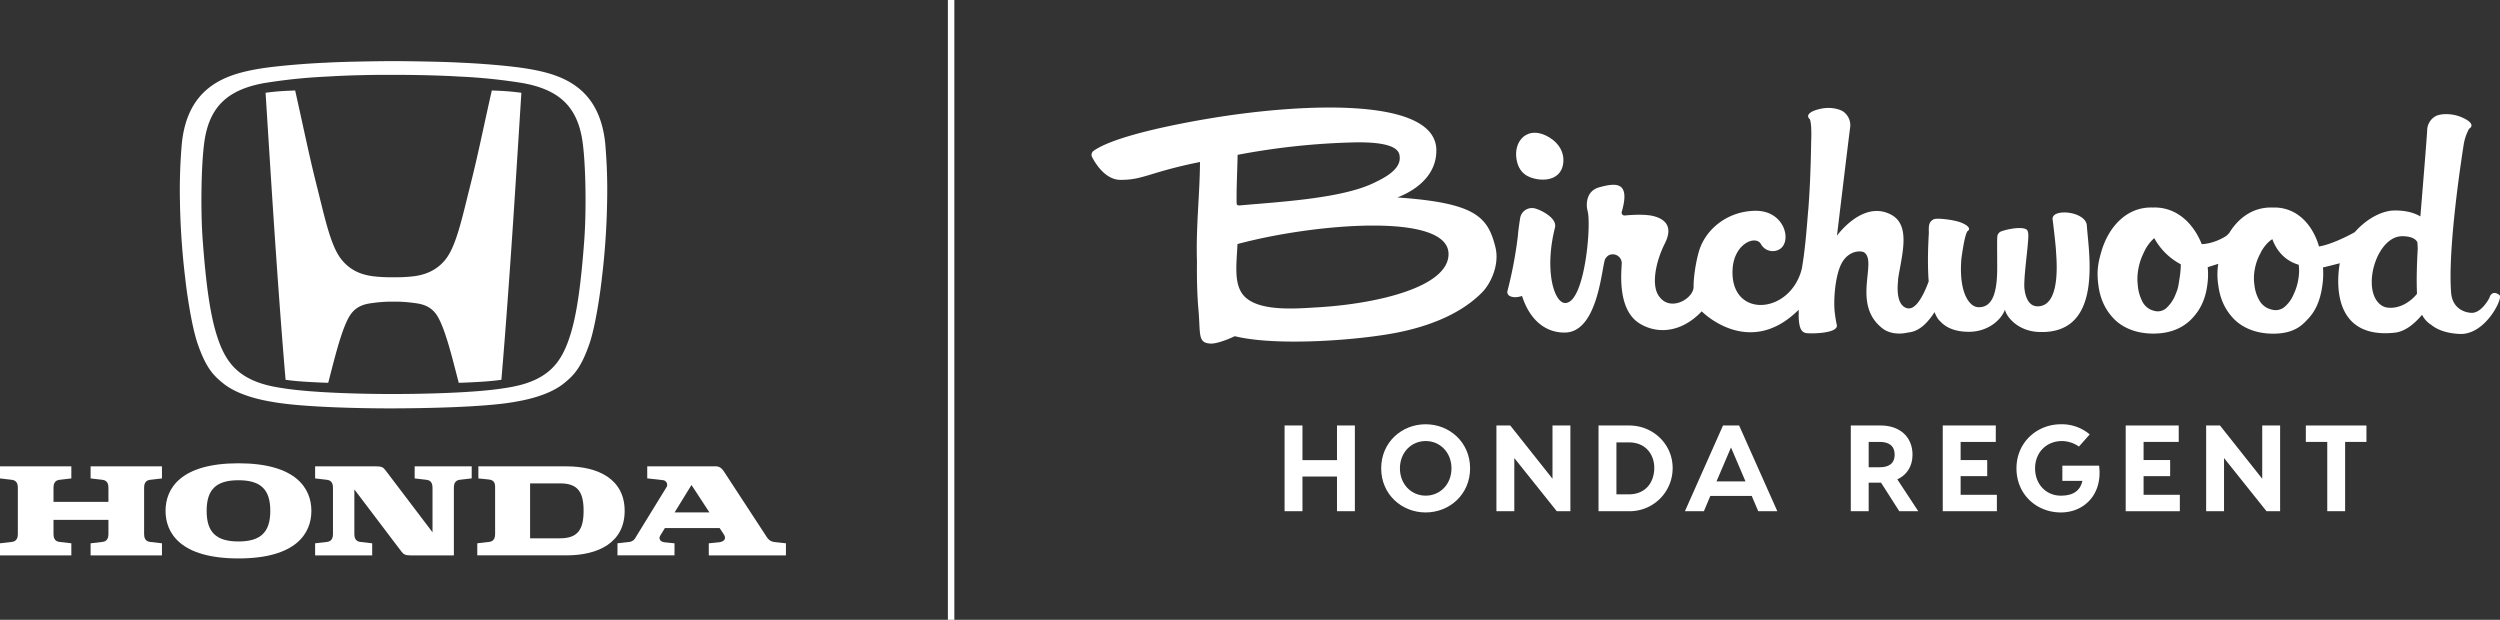
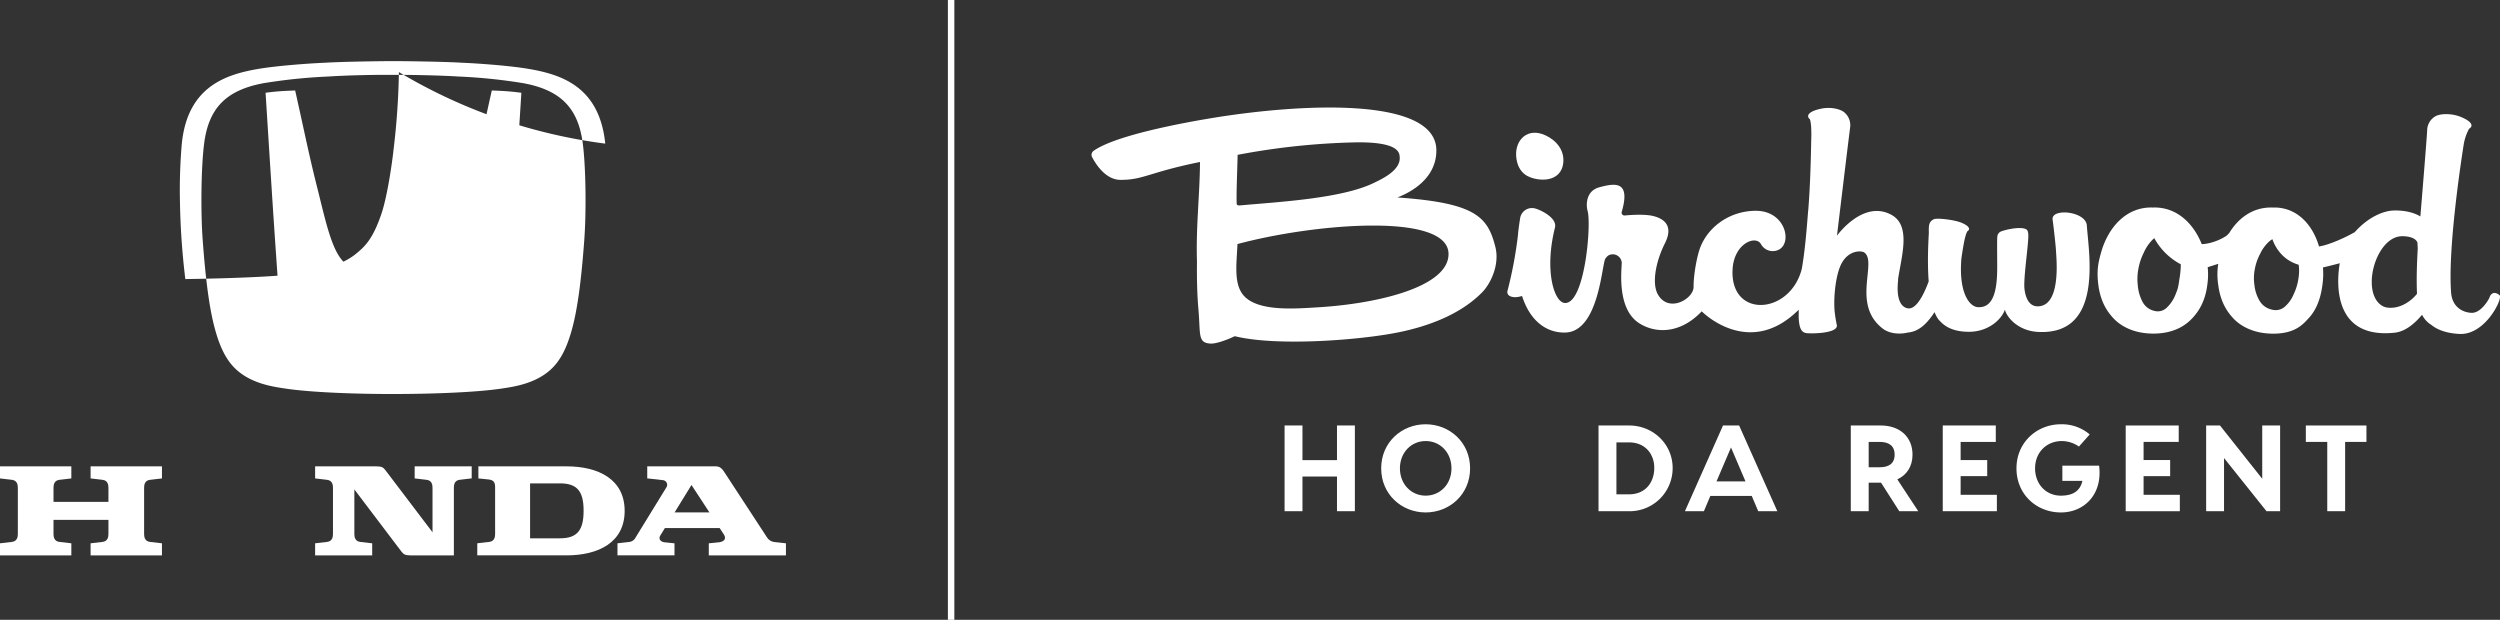
<svg xmlns="http://www.w3.org/2000/svg" id="Layer_1" data-name="Layer 1" viewBox="0 0 1551.62 384.69">
  <rect x="0" y="0" width="1551.62" height="384.69" fill="#333333" stroke="none" />
  <defs>
    <style>.cls-1{fill:#fff;}</style>
  </defs>
  <title>Birchwood-Honda-Regent_Logo-Lockup-RGB_Primary-Knockout</title>
  <rect class="cls-1" x="588.31" width="4" height="384.69" />
  <path class="cls-1" d="M954.33,111.24c8.79,1.31,15.86-2.5,16-11.65.09-8.65-7-14.32-13.26-16.43-10.3-3.44-17.52,5-15.88,15.47,1.35,8.66,6.89,11.68,13.13,12.61" />
  <path class="cls-1" d="M1273.9,136c.11.34,1.88,14.76,2.15,19.75s3.31,34.37-11.41,34.37c-6.52,0-7.77-8-8.1-10.38-.87-5.42,1.87-23.77,2.29-31.85.09-1.87.18-4.65-1.13-5.48-3-1.94-11.69-.24-15.54,1.15a3.86,3.86,0,0,0-2.43,2.62c-.36,1.77-.17,9.27-.17,18.85.11,14-1.85,26.36-12.1,25.6-5.15-.38-11.91-8.95-10.11-30.31,2-13.93,3-15.35,3.68-16.78,1.9-1.05,1.57-3.11-3.62-5.29-4.44-1.87-15.24-3.09-17.15-2.2-3.67,1.72-3.11,5-3.14,8.78v.07c-.24,3.93-.39,7.57-.47,11v.07h0c-.17,7.4,0,13.55.39,18.67-3.73,10.13-8.41,17.84-13.31,16.67-4.65-1.12-6.77-7.06-5.69-17.21a6.66,6.66,0,0,0,0-.9c2.2-14.56,8.12-33.14-4.11-39.85-17.66-9.68-33.82,12.94-33.82,12.94s7.53-62.64,8.16-67.06a10.41,10.41,0,0,0-3.51-9.41c-2.19-2-8.34-3.77-15-2.26-7.81,1.75-8.79,4.57-6.4,6.51.61,2.18.89,5,.84,10.63,0,.77-.08,2-.11,3.91-.29,17-.89,30.61-1.85,42.49l-.07-.29c0,.21,0,.42,0,.64-1,12.76-2,24.53-3.85,35.24-7.13,28.77-44.66,31.26-43,.49.84-16,14.25-21.43,17.59-15.73a8.31,8.31,0,0,0,10.53,3.77c9.34-3.73,5-24.39-13.65-24.39-16.77,0-30.87,10.68-35.24,24.82-2.09,6.84-3.53,17.11-3.42,22.27.18,7.5-15.43,16.67-22.17,4.81-3.81-6.72-1.43-20.2,4.37-31.71,5.42-10.76-.3-15.3-7.49-17-5.18-1.19-13.31-.67-17.47-.28a1.76,1.76,0,0,1-1.84-2.26c5.65-19.47-4.2-17.86-13.86-15.26-9,2.42-8,11.94-7.52,13.79.06.26.06.52.14.78,2.53,7.8-1.56,57.73-14,57.26-6.68-.25-12.94-20-6.2-46.8,1.56-6.19-9.56-11.29-12.63-11.94a7.42,7.42,0,0,0-9,6.2q-.76,4.75-1.26,9.16v0c0,.14,0,.27,0,.41-.06.51-.11,1-.16,1.53a255.72,255.72,0,0,1-6.49,34.19,2.75,2.75,0,0,0,1.35,2.83c1.67,1,4.49,1.15,7.75.06,4.82,15,14.52,22.76,26.47,22.72,21.29-.08,23-42.59,25.27-45.9,1.37-2,2.46-2.39,3.76-2.62a5.61,5.61,0,0,1,6.38,5.11c0,4.29-3.27,28.62,10.85,37.62,10.29,6.56,25.62,6.55,38.79-7.39.65.68,29,28.91,59.22-.06a9.38,9.38,0,0,1,1-.87,19.42,19.42,0,0,0,0,2.16,29.86,29.86,0,0,0,.23,5.74c.57,4.39,2,6.26,4.69,6.57,3.34.38,19.21.18,18.74-4.84-.2-.89-.58-2.88-1-5.49a12.05,12.05,0,0,0-.15-1.3c-1.25-7.69,0-25,4.51-32.45,4.78-7.81,12.17-7,13.55-6.05,8.54,5.78-8.19,32.37,11.73,47.43,3.46,2.61,9.35,3.77,15.5,2.3,5.37-.44,9.77-3.77,13.37-8.35a32.62,32.62,0,0,0,3.08-4.3c.21.51.44,1,.7,1.53,1.44,3.16,2.66,3.95,2.66,3.95,3.44,3.91,9,6.73,18,6.73,12.08,0,20.26-7.66,22.36-13.75.89,4.31,7.76,13.13,20.51,13.82,41,2.21,31.37-49.34,30.33-66-.55-8.88-21.73-10.93-21.27-4" />
  <path class="cls-1" d="M867.23,122.59c2.3-1,24.44-8.77,24.24-29.45-.33-32.88-82.14-29.28-139.63-19.81-17.7,2.92-59.66,10.67-73.12,20.3a3.05,3.05,0,0,0-.92,3.87c2.34,4.47,8.43,14.09,17.6,14.13,14.32.06,17.54-4.64,49.37-11.09-.12,20.3-2.56,40.11-1.88,61.6-.11,10.29.08,20.56.92,30,1.36,15.49-.63,20.8,7.73,21.11,3.44.13,10.39-2.45,14.82-4.59,26.2,6.45,77.89,2.45,101.79-2.44,17.77-3.63,38.13-10.83,51.88-24.93,5.08-5.21,10.87-17,8.05-28.09-4.75-18.65-12.2-27.28-60.85-30.65M768.11,96.1a440.48,440.48,0,0,1,74-7.76c26.55-.22,26.46,6.64,26.63,9.37.49,8.09-11.14,13.44-16.08,15.83-20.1,9.75-59.21,11.78-83.11,13.95-1.5.13-1.94-.43-2-1-.33-5.87.57-26.19.57-30.4m49.2,94.68c-11.83.66-34.59,2.81-44.36-6.24-7.6-7-5.49-20.11-4.93-33.06,46.89-12.65,131-20,131,6.21,0,20.68-45,31-81.73,33.09" />
  <path class="cls-1" d="M1551.46,183.4c-.41-.65-3.07-2.5-4.9-1a3.77,3.77,0,0,0-1.41,2.2c-.69,1.6-5.33,9.62-11,9.56-3.85,0-12-2.28-12.86-12.35-2.36-29.3,7.69-91.28,7.75-91.79a31.28,31.28,0,0,1,3.39-10.11c2.68-1.49,2.19-4.37-5.16-7.35-6.31-2.57-13.35-1.91-15.85-.32a10.22,10.22,0,0,0-5,8.5c-.09,3.37-2.93,38-4.22,53.6-4.23-2.64-10.39-3.85-16.29-3.69h-.27a2.53,2.53,0,0,0-.27,0c-8.12.45-17.2,5.81-23.85,13.41-4.81,2.79-15.56,7.94-22.29,8.91l-.09-.48c-3.88-13-13.61-24.09-28.36-23.69l-.27,0-.27,0c-12-.32-21.08,6.55-26.79,16a3.57,3.57,0,0,0-.74.72c-1,1.32-8.57,5.72-16.2,6-5.1-12.76-15.44-23.13-30.1-22.73l-.26,0-.27,0c-16.41-.44-27.43,12.62-31.7,27.41-2.06,7.16-2.94,12-1.85,20.62,1.41,11,5.92,17,9.3,20.65s11.06,9.57,24.85,9.57,20.86-6,24.19-9.57,7.89-9.63,9.29-20.65a44.42,44.42,0,0,0,.24-11c2-.61,4.3-1.34,6.55-2.07a42.59,42.59,0,0,0,0,13.12c1.4,11,5.91,17,9.29,20.65s11.06,9.57,24.85,9.57,18.61-6,21.94-9.57,7.16-9.63,8.57-20.65a48.16,48.16,0,0,0,.34-10.88c3.23-.75,7.07-1.72,10.43-2.61-2.3,13.46-3.44,47.13,34.15,43.1,6.83-.74,12.8-6.15,16.92-11.12a15.73,15.73,0,0,0,5.76,6.29c3.78,3.1,9.57,5.22,17.49,5.61,15.75.79,26.63-21.32,25-23.84M1352.55,174c-.7,4.45-.81,5.13-2.29,8.71a22.34,22.34,0,0,1-5.56,8.33,7.94,7.94,0,0,1-7.58,1.91,10.92,10.92,0,0,1-7.38-5.65,26.4,26.4,0,0,1-2.93-10.31,33.43,33.43,0,0,1,.44-10.47,36.31,36.31,0,0,1,3.33-9.8,25.57,25.57,0,0,1,5.76-8.29c.23-.22.47-.42.71-.61a40.06,40.06,0,0,0,16.46,16.22,57.16,57.16,0,0,1-1,10m74-1.11a33,33,0,0,1-2.95,9.68,20.5,20.5,0,0,1-5.64,7.86,8.57,8.57,0,0,1-7.81,1.71,11.71,11.71,0,0,1-7.73-5.51,24.54,24.54,0,0,1-3.19-9.89,29.14,29.14,0,0,1,.3-10,32.09,32.09,0,0,1,3.3-9.3,23.49,23.49,0,0,1,5.83-7.83,12.18,12.18,0,0,1,1.72-1.2c1.63,4.57,5.93,12.84,16.34,15.87a28.12,28.12,0,0,1-.17,8.59m73.6,9.4c-3.25,4.26-10.63,9.87-18.86,8.52-3.78-.62-9.23-4.91-9.23-15.86,0-12.78,7.89-28.36,18.9-28.36,8.54,0,9.45,3.94,9.45,3.94s.09,1.47.2,3.8c-.48,8.08-.89,18.79-.46,28" />
  <path class="cls-1" d="M56.23,296.93l7.39.87c3.32.37,3.68,3.15,3.68,4.92v8.75H33.21v-8.75c0-1.77.36-4.55,3.68-4.92l7.39-.87v-7.49H0v7.49l7.39.87c3.32.37,3.68,3.15,3.68,4.92v28.69c0,1.77-.36,4.55-3.68,4.93L0,337.2v7.49H44.28V337.2l-7.39-.86c-3.32-.38-3.68-3.16-3.68-4.93v-8.75H67.3v8.75c0,1.77-.36,4.55-3.68,4.93l-7.39.86v7.49h44.29V337.2l-7.4-.86c-3.32-.38-3.68-3.16-3.68-4.93V302.72c0-1.77.36-4.55,3.68-4.92l7.4-.87v-7.49H56.23Z" />
  <path class="cls-1" d="M351.59,289.44H296.9v7.49l6.54.68c2.32.29,3.85,1.28,3.85,4.51v29.29c0,1.77-.36,4.55-3.67,4.93l-7.4.86v7.49h55.37c19.8,0,36.1-8,36.1-27.62S371.39,289.44,351.59,289.44Zm-4,44.66H329V300h18.55c10.94,0,14.66,5.19,14.66,17S358.5,334.1,347.56,334.1Z" />
  <path class="cls-1" d="M480.79,336.42c-3.51-.42-4.61-2.67-5.7-4.34l-25.49-39c-1.84-2.8-3.16-3.67-5.89-3.67h-42v7.49l10,1.14a2.91,2.91,0,0,1,1.75,4.65l-18.83,30.65a5.2,5.2,0,0,1-3.89,3l-7.5.85v7.49h35.39V337.2l-6.1-.62c-2.59-.28-4-2.1-2.7-4.22l2.83-4.61h34l2.51,3.82c2.19,3.36-.58,4.73-3,5l-6.26.64v7.49h47.88V337.2ZM418.71,318l10.46-17,11.12,17Z" />
  <path class="cls-1" d="M257.36,296.93l7.4.87c3.31.37,3.68,3.15,3.68,4.92v27.64l-29.26-38.57c-1.31-1.77-2.46-2.35-5.6-2.35h-38v7.49l7.4.87c3.31.37,3.68,3.15,3.68,4.92v28.69c0,1.77-.37,4.55-3.68,4.93l-7.4.86v7.49H231V337.2l-7.4-.86c-3.31-.38-3.67-3.16-3.67-4.93V303.76l29.23,38.58c1.33,1.77,2.47,2.35,5.61,2.35h26.92v-42c0-1.77.36-4.55,3.68-4.92l7.39-.87v-7.49H257.36Z" />
-   <path class="cls-1" d="M148,287.54c-36,0-45.26,15.74-45.26,29.52S112,346.59,148,346.59s45.26-15.74,45.26-29.53S183.93,287.54,148,287.54Zm0,48.52c-13.94,0-19.75-5.84-19.75-19s5.81-19,19.75-19,19.76,5.84,19.76,19S161.91,336.06,148,336.06Z" />
  <path class="cls-1" d="M305.24,56.15c-6.11,27.18-8.5,39.66-13.46,59.34-4.75,18.88-8.43,36.4-14.79,44.9s-15.08,10.5-20.95,11.16a95.34,95.34,0,0,1-11.83.52,95.58,95.58,0,0,1-11.83-.52c-5.87-.66-14.49-2.54-20.95-11.16s-10-26-14.79-44.9c-4.95-19.68-7.36-32.16-13.45-59.34,0,0-6.08.24-8.77.43-3.64.26-6.49.57-9.59,1,0,0,3.5,55.89,5.08,79.57,1.67,24.91,4.59,66.87,7.34,98.56,0,0,5.1.81,13.58,1.3,8.91.51,12.88.57,12.88.57,3.67-14,8.2-33.34,13.36-41.59,4.18-6.72,10.64-7.44,14.28-7.94a85,85,0,0,1,12.84-.83h.05a85,85,0,0,1,12.83.83c3.66.5,10.1,1.22,14.29,7.94,5.15,8.25,9.69,27.62,13.36,41.59,0,0,4-.06,12.87-.57,8.48-.49,13.59-1.3,13.59-1.3,2.74-31.69,5.67-73.65,7.33-98.56,1.58-23.68,5.08-79.57,5.08-79.57-3.11-.41-5.95-.72-9.59-1C311.31,56.39,305.24,56.15,305.24,56.15Z" />
-   <path class="cls-1" d="M375.65,89.14c-3.61-35.49-27.29-43-48.08-46.47-10.49-1.76-29.1-3.25-41-3.74-10.42-.66-35-1-42.32-1s-31.9.34-42.33,1c-11.93.49-30.55,2-41,3.74-20.79,3.48-44.47,11-48.08,46.47A334.08,334.08,0,0,0,111.68,125a462.72,462.72,0,0,0,3.34,48.2c.76,7.21,3.78,28.91,7.65,40.13,5.31,15.42,10.09,19.91,15.73,24.5,10.29,8.4,27.23,11,30.85,11.63,19.13,3.44,57.86,4.06,75,4s55.83-.59,75-4c3.62-.65,20.57-3.23,30.86-11.63,5.63-4.59,10.41-9.08,15.73-24.5,3.87-11.22,6.88-32.92,7.64-40.13a457.78,457.78,0,0,0,3.33-48.2A331.76,331.76,0,0,0,375.65,89.14Zm-13,59.64c-2.1,28.35-4.62,45.36-8.23,57.61-3.17,10.74-7.09,18-12.82,23.14-9.57,8.65-22.74,10.51-30.46,11.66-16.7,2.47-44.82,3.33-66.92,3.35s-50.21-.88-66.91-3.35c-7.73-1.15-20.9-3-30.47-11.66-5.73-5.18-9.65-12.4-12.81-23.14-3.62-12.25-6.14-29.26-8.24-57.61-1.26-17.1-1-44.79.91-59.68,2.83-22.19,13.85-33.36,37.46-37.57A340.53,340.53,0,0,1,204,47.48c11.27-.76,29.82-1.14,40.18-1,10.36-.09,28.91.29,40.18,1a340.08,340.08,0,0,1,39.88,4.05c23.62,4.21,34.63,15.38,37.47,37.57C363.64,104,363.91,131.68,362.64,148.78Z" />
+   <path class="cls-1" d="M375.65,89.14c-3.61-35.49-27.29-43-48.08-46.47-10.49-1.76-29.1-3.25-41-3.74-10.42-.66-35-1-42.32-1s-31.9.34-42.33,1c-11.93.49-30.55,2-41,3.74-20.79,3.48-44.47,11-48.08,46.47A334.08,334.08,0,0,0,111.68,125a462.72,462.72,0,0,0,3.34,48.2s55.83-.59,75-4c3.62-.65,20.57-3.23,30.86-11.63,5.63-4.59,10.41-9.08,15.73-24.5,3.87-11.22,6.88-32.92,7.64-40.13a457.78,457.78,0,0,0,3.33-48.2A331.76,331.76,0,0,0,375.65,89.14Zm-13,59.64c-2.1,28.35-4.62,45.36-8.23,57.61-3.17,10.74-7.09,18-12.82,23.14-9.57,8.65-22.74,10.51-30.46,11.66-16.7,2.47-44.82,3.33-66.92,3.35s-50.21-.88-66.91-3.35c-7.73-1.15-20.9-3-30.47-11.66-5.73-5.18-9.65-12.4-12.81-23.14-3.62-12.25-6.14-29.26-8.24-57.61-1.26-17.1-1-44.79.91-59.68,2.83-22.19,13.85-33.36,37.46-37.57A340.53,340.53,0,0,1,204,47.48c11.27-.76,29.82-1.14,40.18-1,10.36-.09,28.91.29,40.18,1a340.08,340.08,0,0,1,39.88,4.05c23.62,4.21,34.63,15.38,37.47,37.57C363.64,104,363.91,131.68,362.64,148.78Z" />
  <path class="cls-1" d="M840.9,264.08v53.21H829.8V295.78H808.37v21.51h-11.1V264.08h11.1v21.51H829.8V264.08Z" />
  <path class="cls-1" d="M912.41,290.68c0,16.19-12.77,27.37-27.59,27.37s-27.59-11.18-27.59-27.37,12.77-27.36,27.59-27.36S912.41,274.5,912.41,290.68Zm-11.55,0c0-9.88-7.07-16.95-16-16.95s-16,7.07-16,16.95,7.07,16.95,16,16.95S900.86,300.56,900.86,290.68Z" />
-   <path class="cls-1" d="M974.66,264.08v53.21h-8.44l-26.37-33v33h-11.1V264.08h8.59l26.22,33.06V264.08Z" />
  <path class="cls-1" d="M1038.12,290.38a26.69,26.69,0,0,1-27,26.91h-19V264.08h19C1026.26,264.08,1038.12,275.94,1038.12,290.38Zm-11.4,0c0-8.44-5.48-15.81-15.66-15.81h-7.83V306.8h7.83C1021.24,306.8,1026.72,299.42,1026.72,290.38Z" />
  <path class="cls-1" d="M1087.21,307.78h-25.69l-4,9.51h-11.78l23.64-53.21h10l23.72,53.21h-11.86Zm-3.87-9-9-21.05-9,21.05Z" />
  <path class="cls-1" d="M1178.79,317.29l-11.32-17.71h-7.68v17.71h-11.1V264.08h18.62c11.94,0,19.69,7.22,19.69,18.09,0,7.22-3.5,12.62-9.43,15.35l13,19.77Zm-19-27.29h6.84c5.47,0,9.27-2.13,9.27-7.83s-3.8-7.9-9.27-7.9h-6.84Z" />
  <path class="cls-1" d="M1239.36,307.1v10.19h-33.59V264.08h32.91v10.19h-21.82v11.25h16.5v10h-16.5V307.1Z" />
  <path class="cls-1" d="M1279.11,318.05c-15.13,0-27.59-11.18-27.59-27.37s12.77-27.36,27.59-27.36a26.63,26.63,0,0,1,17.86,6.31l-6.69,7.53a18.74,18.74,0,0,0-10.49-3.43c-9.65,0-16.72,7.07-16.72,16.95s6.84,16.95,16,16.95c7,0,11.86-2.51,13.38-9.19H1280V289h22.8C1305.1,306.87,1293.47,318.05,1279.11,318.05Z" />
  <path class="cls-1" d="M1352.91,307.1v10.19h-33.6V264.08h32.91v10.19h-21.81v11.25h16.49v10h-16.49V307.1Z" />
  <path class="cls-1" d="M1415.15,264.08v53.21h-8.44l-26.37-33v33h-11.1V264.08h8.59l26.22,33.06V264.08Z" />
  <path class="cls-1" d="M1468.73,274.27H1455.5v43h-11.09v-43h-13.3V264.08h37.62Z" />
</svg>